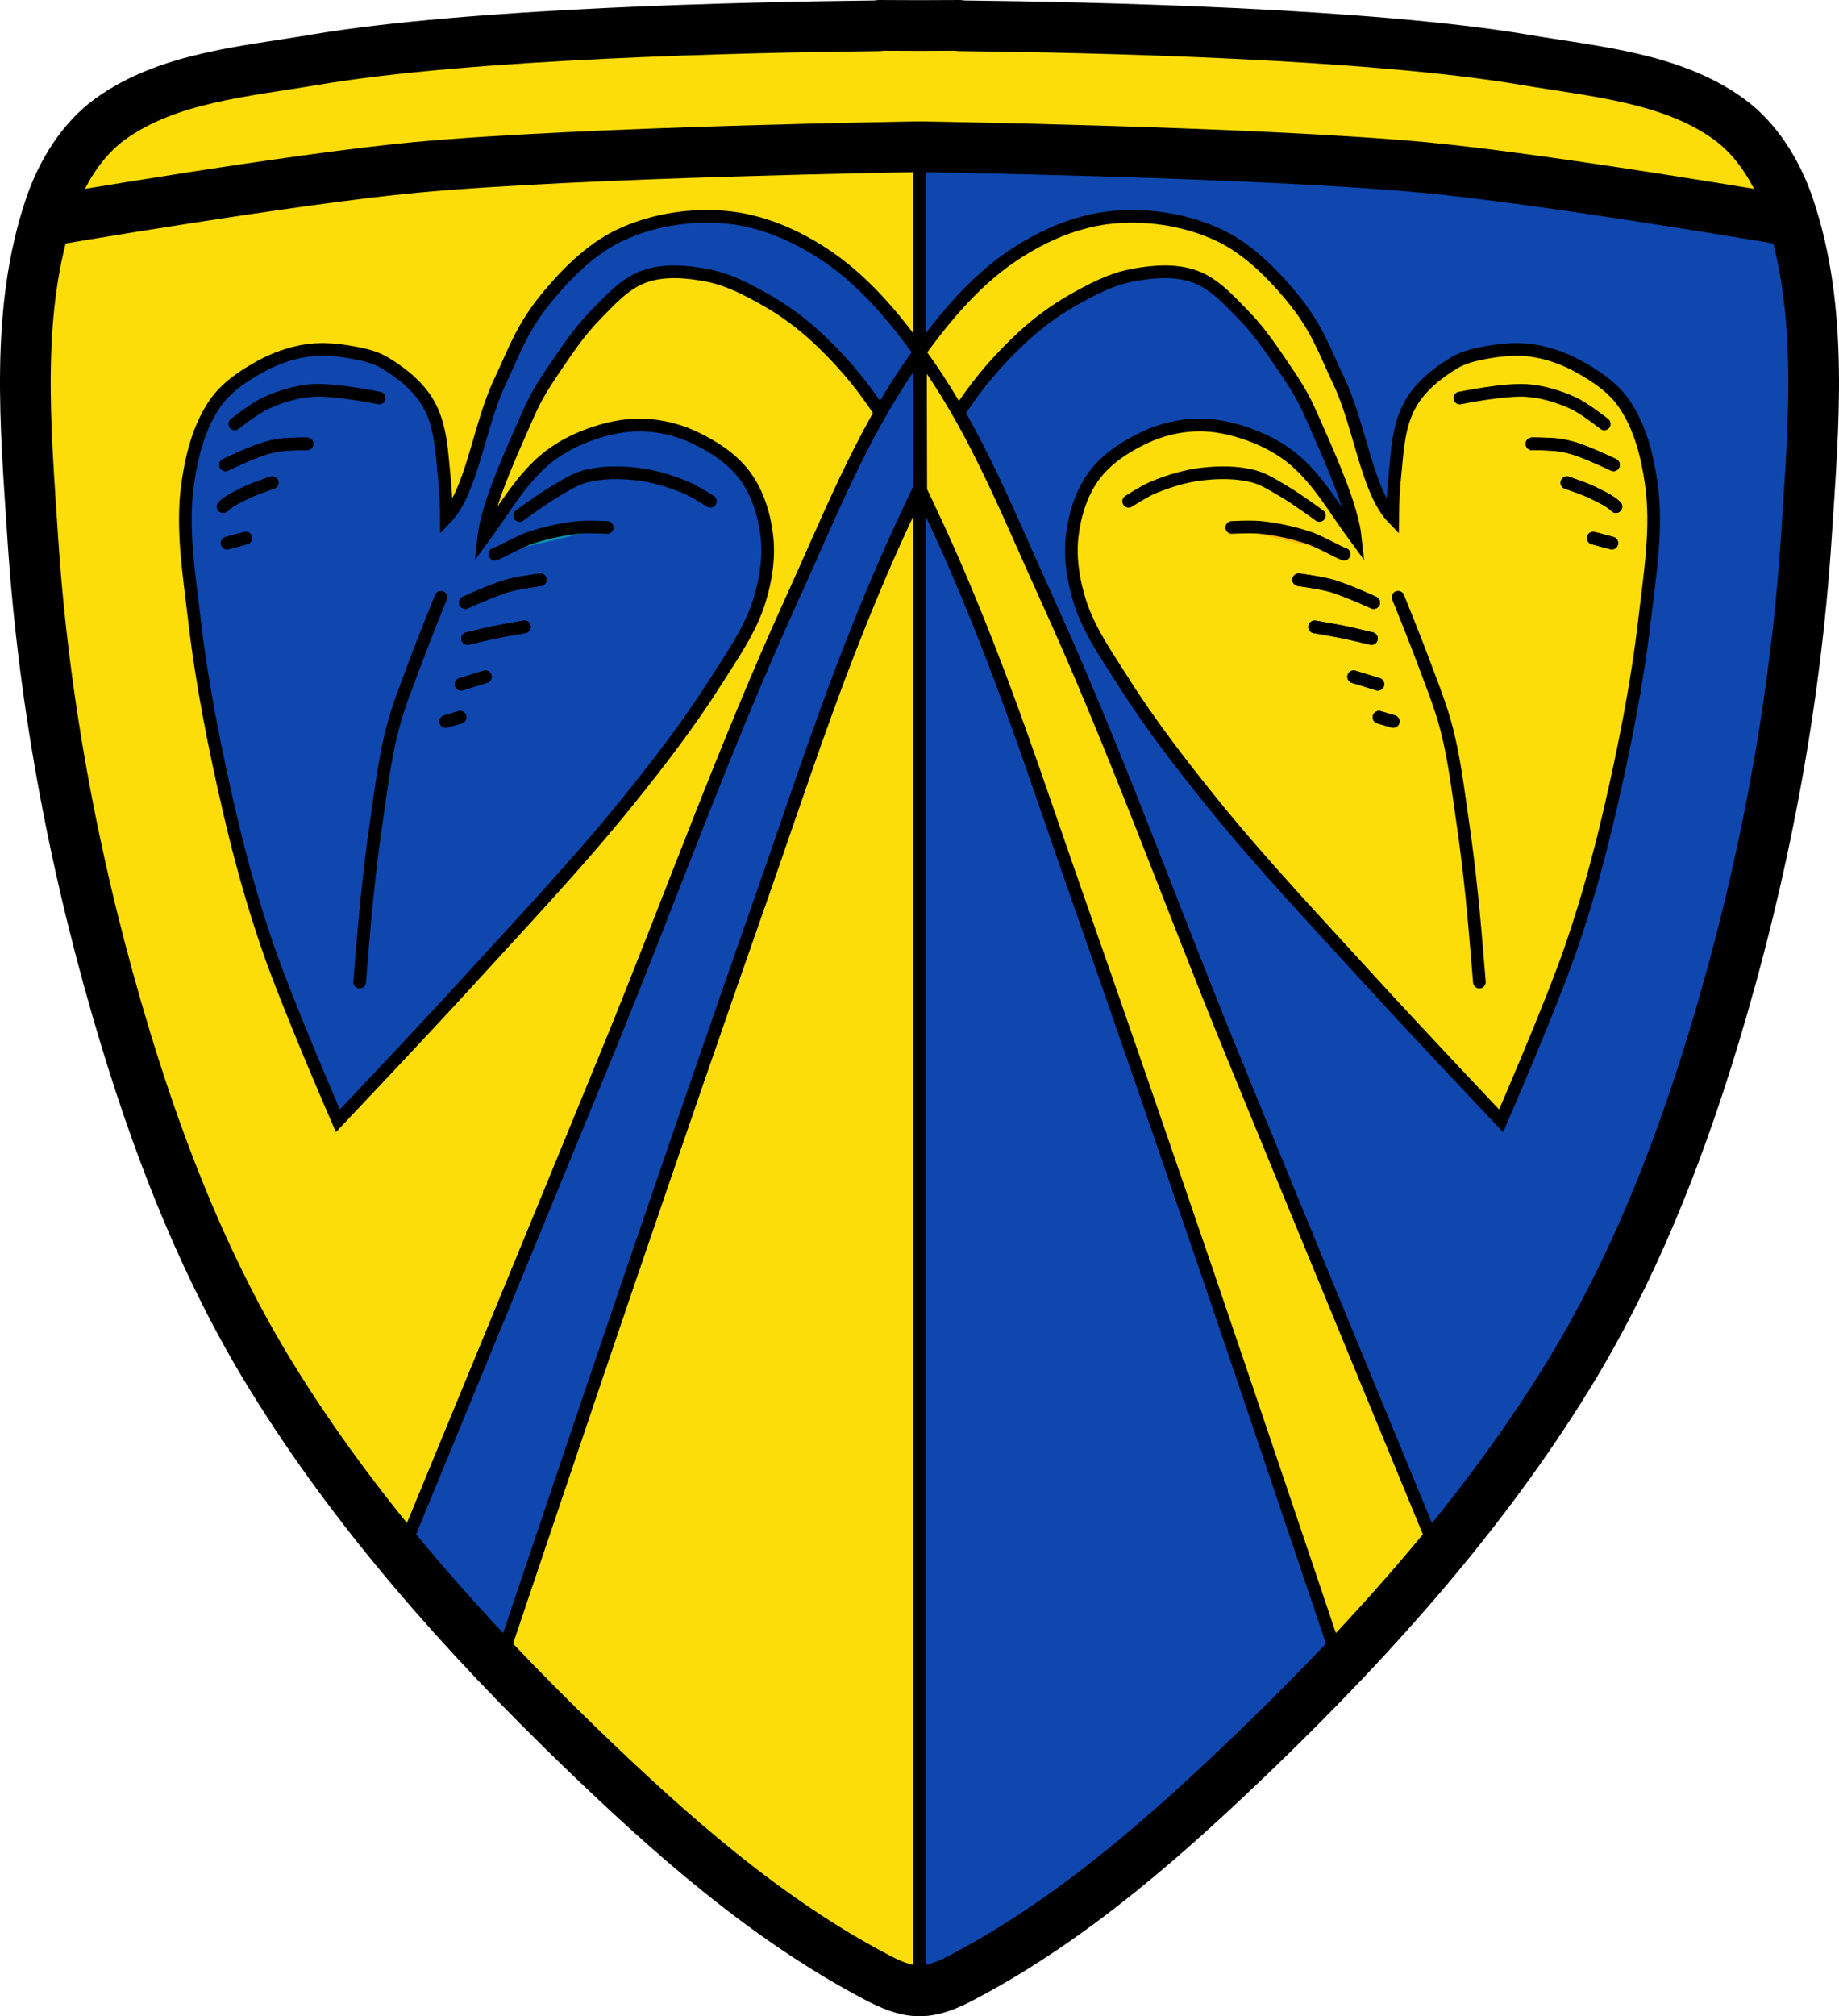
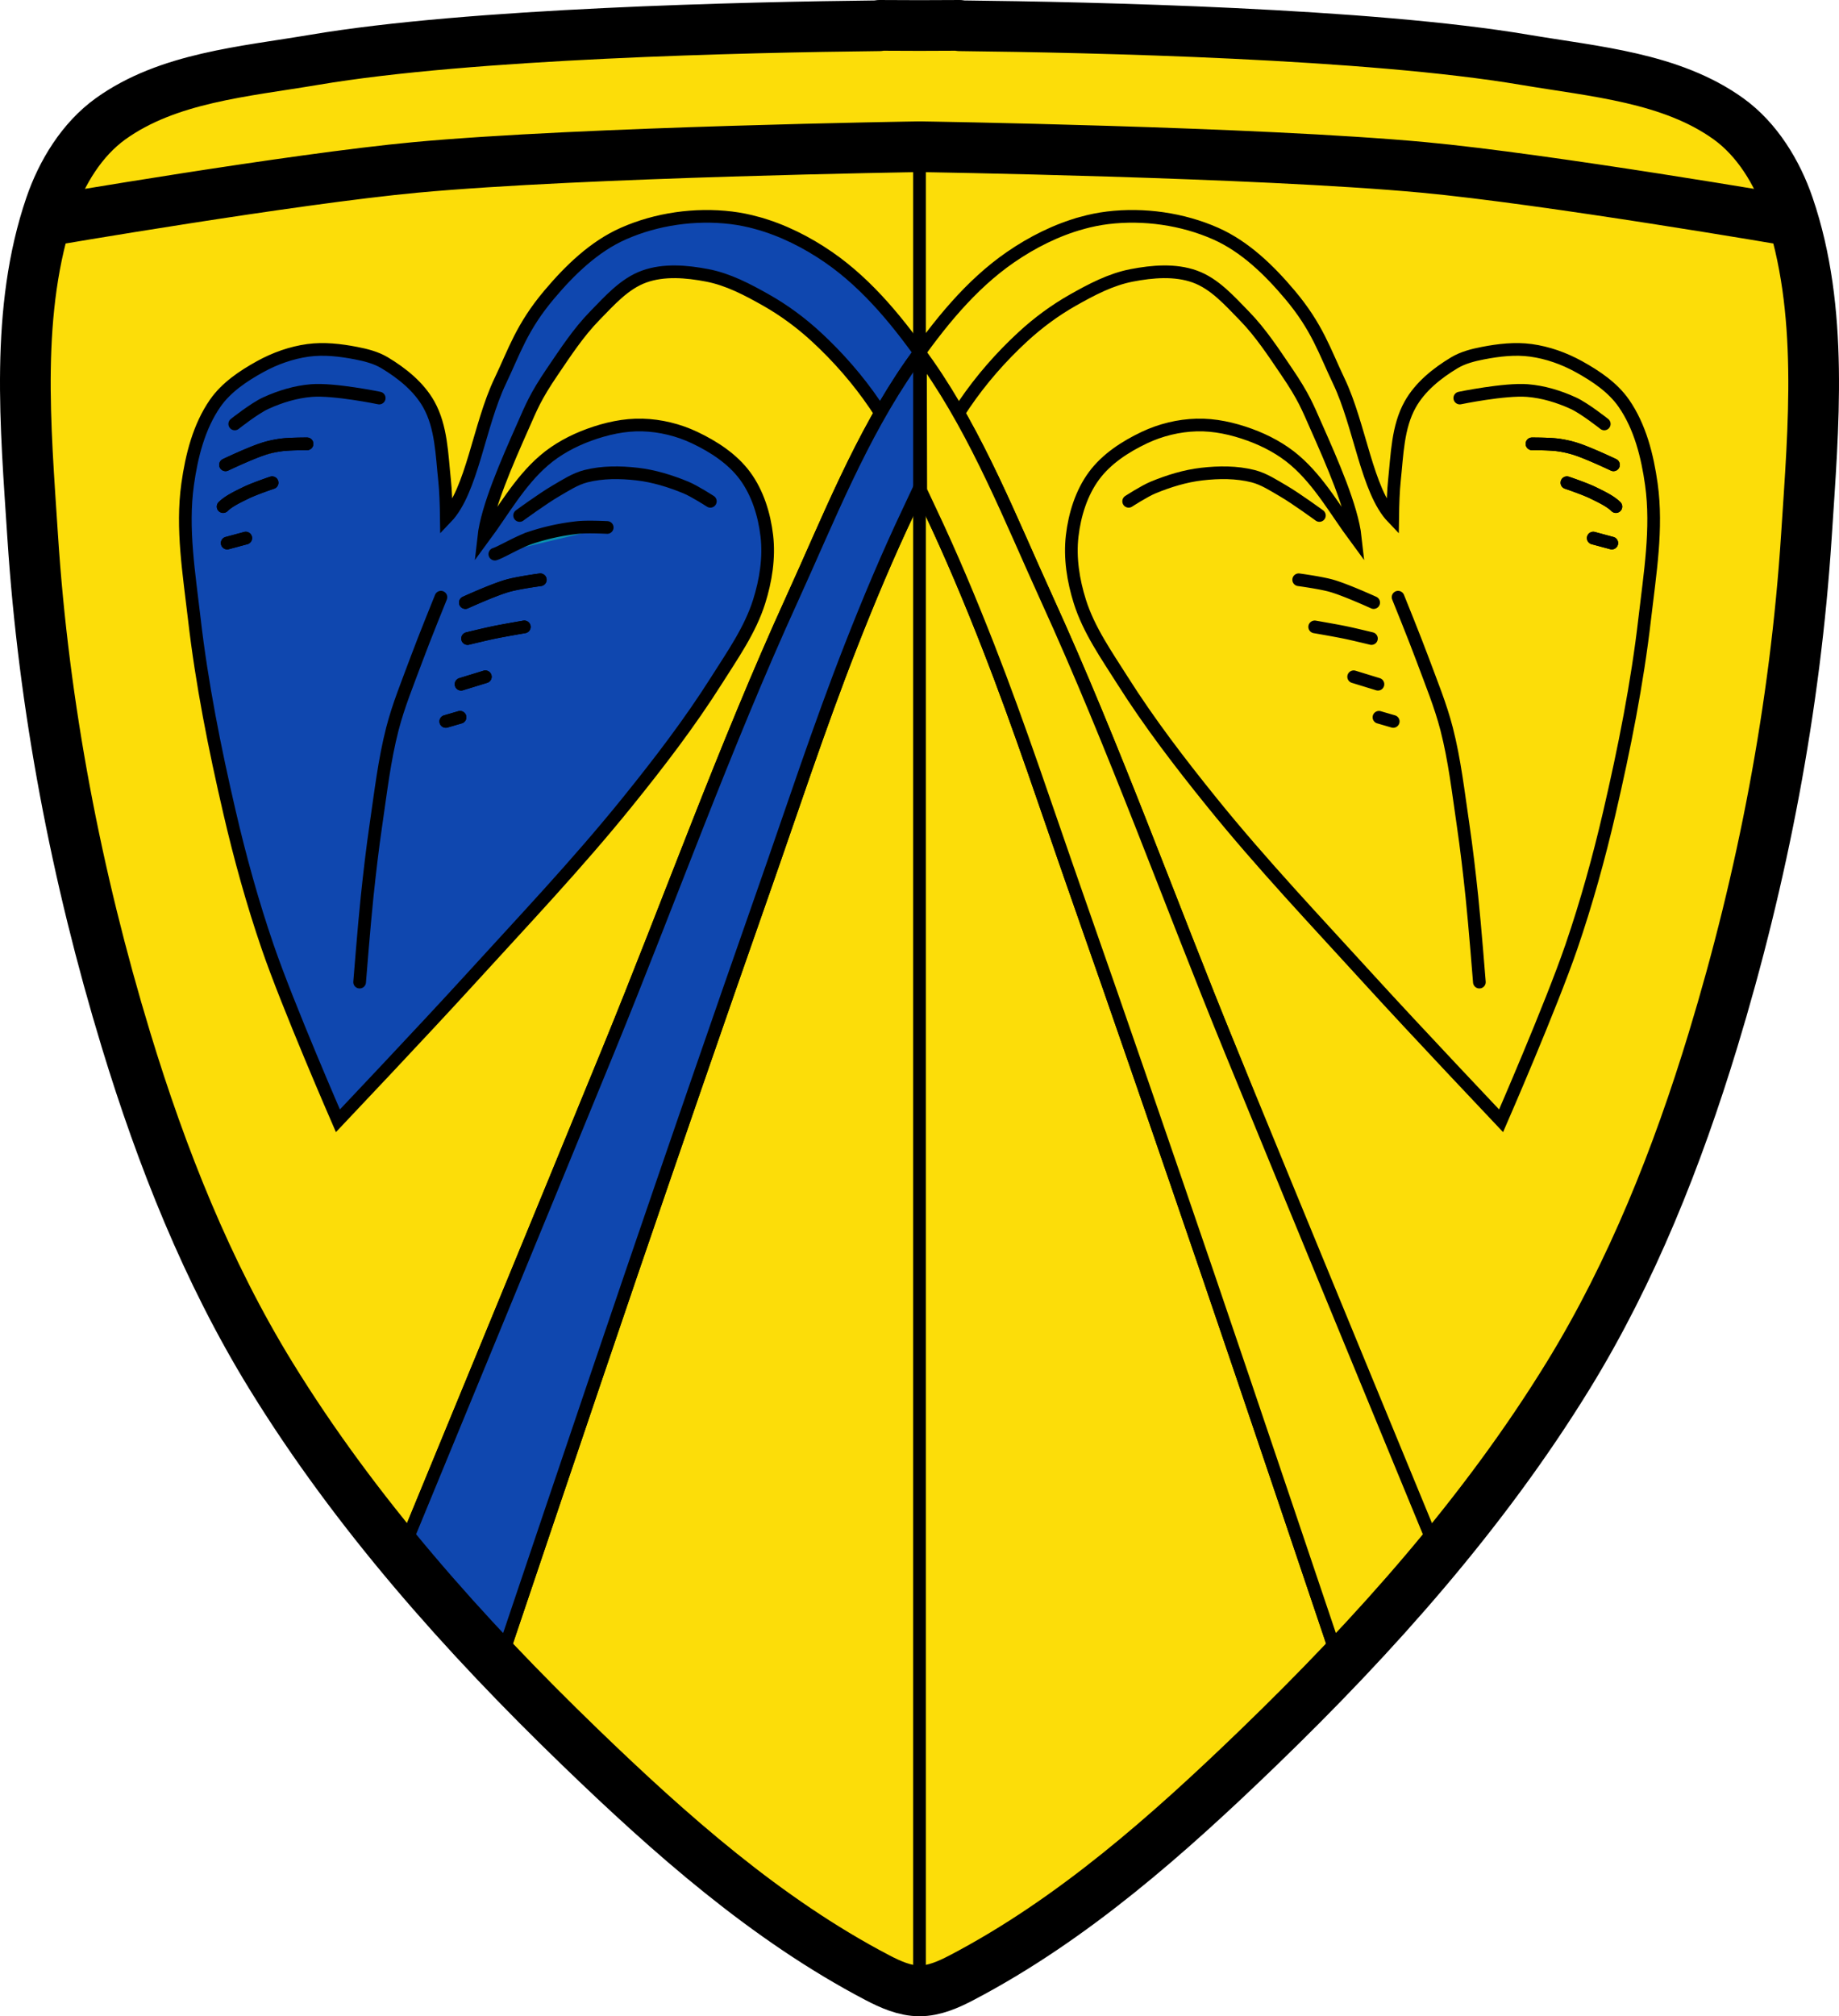
<svg xmlns="http://www.w3.org/2000/svg" width="725.502" height="795.25">
  <path d="m317.666 125.657-.062.157c-53.322.572-161.44 3.029-222.938 13.437-27.488 4.652-57.711 7.001-80.343 23.281-11.27 8.107-19.225 21.116-23.72 34.25-14.09 41.18-9.816 86.943-7 130.375C-12.032 394.434.845 461.505 20.48 526.001c13.973 45.898 31.947 91.277 57.062 132.156 33.288 54.181 76.295 102.447 122.032 146.625 35.557 34.346 73.43 67.929 117.218 90.875 5.165 2.707 11.038 6.694 16.688 5.25 5.65 1.444 11.522-2.543 16.687-5.25 43.79-22.946 81.63-56.529 117.188-90.875 45.737-44.178 88.775-92.444 122.062-146.625 25.116-40.88 43.09-86.258 57.063-132.156 19.635-64.496 32.512-131.567 36.875-198.844 2.817-43.432 7.059-89.195-7.031-130.375-4.495-13.134-12.418-26.143-23.688-34.25-22.632-16.28-52.856-18.629-80.344-23.281-61.501-10.408-169.65-12.865-222.968-13.437l-.063-.157s-6.666.015-15.812.063c-9.129-.048-15.782-.063-15.782-.063z" style="fill:#fcdd09;fill-opacity:1;stroke:none" transform="translate(29.28 -115.657)" />
-   <path d="M657.592 128.405 512.11 107.297 386.186 99.16l-72.743-.006.007 727.375 81.29-47.878 98.991-100.213 102.657-142.986 30.062-83.83 22.489-93.376 14.386-105.467 3.945-53.406-1.222-39.108z" style="fill:#0f47af;fill-opacity:1;stroke:none" transform="translate(49.308 -41.28)" />
  <path d="M269.394 203.602c-3.348-.922-6.753-1.626-10.173-2.038-14.245-1.717-29.478.424-42.597 6.234-11.556 5.118-21.11 14.42-29.254 24.084-10.84 12.863-13.709 22.337-19.346 34.14-8.312 17.4-11.072 43.233-21.224 53.817-.072-5.424-.265-10.743-.697-14.802-1.077-10.104-1.246-20.96-6.202-29.832-3.897-6.979-10.58-12.347-17.435-16.46-3.41-2.046-7.404-3.053-11.309-3.807-6.202-1.198-12.654-1.95-18.913-1.097-6.608.902-13.1 3.222-18.935 6.45-6.642 3.675-13.338 8.155-17.674 14.385-6.438 9.25-9.328 20.826-10.89 31.987-2.445 17.479.588 35.361 2.606 52.894 2.966 25.78 8.077 51.31 13.941 76.587 4.138 17.837 9.04 35.53 14.973 52.853 8.006 23.375 27.765 68.73 27.765 68.73s34.608-36.552 51.553-55.152c21.193-23.265 42.894-46.127 62.664-70.613 12.456-15.428 24.565-31.208 35.164-47.967 6.292-9.95 13.253-19.83 16.795-31.058 2.62-8.301 4.04-17.289 3.03-25.934-.974-8.33-3.62-16.917-8.595-23.667-4.934-6.694-12.357-11.51-19.87-15.075-6.38-3.029-13.536-4.774-20.596-4.972-7.1-.2-14.29 1.408-20.966 3.838-6.45 2.347-12.712 5.693-17.907 10.178-9.72 8.391-16.085 19.94-23.745 30.305 1.305-11.826 9.205-29.711 15.49-43.899 3.289-7.424 4.83-11.528 11.567-21.439 5.191-7.636 10.286-15.458 16.739-22.062 5.797-5.932 11.692-12.665 19.497-15.473 7.818-2.812 16.75-2.034 24.909-.466 8.25 1.584 15.909 5.628 23.218 9.768 7.082 4.011 13.729 8.92 19.715 14.436 8.642 7.964 16.47 16.912 23.084 26.627 8.897 13.07 15.18 27.768 21.954 42.052 8.28 17.457 15.757 35.297 22.805 53.286 12.556 32.044 23.26 64.786 34.656 97.26 17.597 50.146 34.901 100.405 52.088 150.692 14.6 42.722 39.497 116.613 51.99 153.74 4.686 13.924 14.491-19.315 14.491-19.315l9.235-31.904s-36.31-116.556-66.68-190.74C432 470.775 410.345 410.233 383.71 351.838c-14.334-31.427-27.097-64.098-46.85-92.434-11.008-15.792-23.456-31.397-39.305-42.322-8.51-5.866-18.118-10.717-28.16-13.48z" style="fill:#0f47af;fill-opacity:1;stroke:#000;stroke-width:5;stroke-linecap:round;stroke-linejoin:miter;stroke-miterlimit:4;stroke-opacity:1;stroke-dasharray:none" transform="translate(29.28 -115.657)" />
  <path d="M144.67 351.2s-6.614 16.282-9.66 24.522c-3.36 9.09-7.09 18.09-9.503 27.476-3.16 12.297-4.6 24.978-6.447 37.54-1.4 9.515-2.508 19.074-3.513 28.64-1.177 11.196-2.95 33.647-2.95 33.647M63.33 282.868s7.757-6.15 12.215-8.193c5.69-2.607 11.864-4.485 18.104-4.979 8.919-.705 26.677 2.959 26.677 2.959" style="fill:none;fill-opacity:1;stroke:#000;stroke-width:5;stroke-linecap:round;stroke-linejoin:miter;stroke-miterlimit:4;stroke-opacity:1;stroke-dasharray:none" transform="translate(29.28 -115.657)" />
  <path d="M59.687 298.998s9.747-4.632 14.873-6.266a41.464 41.464 0 0 1 7.214-1.6c3.333-.436 10.075-.416 10.075-.416M58.74 315.472c2.195-2.185 5.903-3.918 9.076-5.471 3.29-1.61 10.251-3.953 10.251-3.953M60.358 329.862l7.316-1.971" style="fill:#0b92ae;fill-opacity:1;stroke:#000;stroke-width:5;stroke-linecap:round;stroke-linejoin:miter;stroke-miterlimit:4;stroke-opacity:1;stroke-dasharray:none" transform="translate(29.28 -115.657)" />
  <path d="M175.711 318.973s9.258-6.764 14.207-9.637c3.844-2.231 7.665-4.776 11.974-5.869 6.516-1.652 13.471-1.592 20.15-.83 6.615.756 13.104 2.763 19.26 5.3 3.416 1.41 9.657 5.447 9.657 5.447" style="fill:none;fill-opacity:1;stroke:#000;stroke-width:5;stroke-linecap:round;stroke-linejoin:miter;stroke-miterlimit:4;stroke-opacity:1;stroke-dasharray:none" transform="translate(29.28 -115.657)" />
  <path d="M165.94 334.214c2.157-.602 9.216-4.835 14.131-6.47a89.399 89.399 0 0 1 18.641-4.035c3.83-.41 11.557-.008 11.557-.008M154.306 353.324s10.849-4.953 16.558-6.6c4.237-1.22 13.01-2.395 13.01-2.395M155.183 367.51s6.792-1.658 10.214-2.368c4.038-.838 12.168-2.23 12.168-2.23M152.615 385.53l9.575-2.943M146.584 400.206l5.63-1.638" style="fill:#0b92ae;fill-opacity:1;stroke:#000;stroke-width:5;stroke-linecap:round;stroke-linejoin:miter;stroke-miterlimit:4;stroke-opacity:1;stroke-dasharray:none" transform="translate(29.28 -115.657)" />
  <path d="M397.55 203.602c3.348-.922 6.753-1.626 10.173-2.038 14.245-1.717 29.478.424 42.597 6.234 11.556 5.118 21.11 14.42 29.254 24.084 10.84 12.863 13.709 22.337 19.346 34.14 8.311 17.4 11.072 43.233 21.224 53.817.072-5.424.264-10.743.697-14.802 1.077-10.104 1.246-20.96 6.202-29.832 3.897-6.979 10.58-12.347 17.434-16.46 3.41-2.046 7.405-3.053 11.31-3.807 6.202-1.198 12.654-1.95 18.912-1.097 6.608.902 13.1 3.222 18.936 6.45 6.642 3.675 13.338 8.155 17.674 14.385 6.438 9.25 9.328 20.826 10.89 31.987 2.445 17.479-.588 35.361-2.606 52.894-2.967 25.78-8.077 51.31-13.941 76.587-4.138 17.837-9.04 35.53-14.974 52.853-8.005 23.375-27.764 68.73-27.764 68.73s-34.608-36.552-51.553-55.152c-21.193-23.265-42.894-46.127-62.664-70.613-12.456-15.428-24.565-31.208-35.164-47.967-6.292-9.95-13.254-19.83-16.796-31.058-2.619-8.301-4.04-17.289-3.028-25.934.973-8.33 3.618-16.917 8.594-23.667 4.934-6.694 12.357-11.51 19.87-15.075 6.38-3.029 13.536-4.774 20.595-4.972 7.101-.2 14.291 1.408 20.967 3.838 6.45 2.347 12.712 5.693 17.907 10.178 9.72 8.391 16.085 19.94 23.745 30.305-1.305-11.826-9.205-29.711-15.49-43.899-3.289-7.424-4.83-11.528-11.567-21.439-5.191-7.636-10.286-15.458-16.74-22.062-5.797-5.932-11.691-12.665-19.496-15.473-7.818-2.812-16.75-2.034-24.909-.466-8.25 1.584-15.909 5.628-23.218 9.768-7.082 4.011-13.729 8.92-19.715 14.436-8.643 7.964-16.47 16.912-23.084 26.627-8.897 13.07-15.18 27.768-21.954 42.052-8.28 17.457-15.757 35.297-22.805 53.286-12.556 32.044-23.26 64.786-34.656 97.26-17.597 50.146-34.901 100.405-52.088 150.692-14.974 43.817-52.926 156.52-52.926 156.52l-38.8-43.799s59.414-144.087 82.69-200.94c24.316-59.398 45.971-119.94 72.606-178.335 14.334-31.427 27.097-64.098 46.85-92.434 11.008-15.792 23.456-31.397 39.305-42.322 8.51-5.866 18.118-10.717 28.16-13.48z" style="fill:#fcdd09;fill-opacity:1;stroke:#000;stroke-width:5;stroke-linecap:round;stroke-linejoin:miter;stroke-miterlimit:4;stroke-opacity:1;stroke-dasharray:none" transform="translate(29.28 -115.657)" />
  <path d="M522.274 351.2s6.614 16.282 9.66 24.522c3.36 9.09 7.09 18.09 9.503 27.476 3.16 12.297 4.6 24.978 6.447 37.54 1.4 9.515 2.507 19.074 3.513 28.64 1.177 11.196 2.95 33.647 2.95 33.647M603.615 282.868s-7.758-6.15-12.216-8.193c-5.69-2.607-11.865-4.485-18.104-4.979-8.919-.705-26.677 2.959-26.677 2.959" style="fill:none;fill-opacity:1;stroke:#000;stroke-width:5;stroke-linecap:round;stroke-linejoin:miter;stroke-miterlimit:4;stroke-opacity:1;stroke-dasharray:none" transform="translate(29.28 -115.657)" />
  <path d="M607.257 298.998s-9.748-4.632-14.873-6.266a41.466 41.466 0 0 0-7.214-1.6c-3.333-.436-10.075-.416-10.075-.416M608.204 315.472c-2.195-2.185-5.903-3.918-9.076-5.471-3.29-1.61-10.251-3.953-10.251-3.953M606.586 329.862l-7.316-1.971" style="fill:#ffb601;fill-opacity:1;stroke:#000;stroke-width:5;stroke-linecap:round;stroke-linejoin:miter;stroke-miterlimit:4;stroke-opacity:1;stroke-dasharray:none" transform="translate(29.28 -115.657)" />
  <path d="M491.233 318.973s-9.258-6.764-14.207-9.637c-3.844-2.231-7.666-4.776-11.974-5.869-6.516-1.652-13.471-1.592-20.15-.83-6.616.756-13.104 2.763-19.26 5.3-3.417 1.41-9.657 5.447-9.657 5.447" style="fill:none;fill-opacity:1;stroke:#000;stroke-width:5;stroke-linecap:round;stroke-linejoin:miter;stroke-miterlimit:4;stroke-opacity:1;stroke-dasharray:none" transform="translate(29.28 -115.657)" />
-   <path d="M501.004 334.214c-2.157-.602-9.216-4.835-14.131-6.47a89.398 89.398 0 0 0-18.641-4.035c-3.83-.41-11.557-.008-11.557-.008M512.638 353.324s-10.849-4.953-16.558-6.6c-4.237-1.22-13.01-2.395-13.01-2.395M511.76 367.51s-6.791-1.658-10.213-2.368c-4.038-.838-12.168-2.23-12.168-2.23M514.329 385.53l-9.575-2.943M520.36 400.206l-5.63-1.638" style="fill:#ffb601;fill-opacity:1;stroke:#000;stroke-width:5;stroke-linecap:round;stroke-linejoin:miter;stroke-miterlimit:4;stroke-opacity:1;stroke-dasharray:none" transform="translate(29.28 -115.657)" />
  <path d="M333.637 254.424c-1.197 1.658-2.403 3.324-3.565 4.991-19.753 28.336-32.516 60.995-46.85 92.422-26.634 58.396-48.29 118.94-72.607 178.338-22.702 55.454-81.314 197.603-81.314 197.603l37.746 46.239s37.778-112.182 52.63-155.638c17.186-50.288 34.481-100.535 52.078-150.68 11.395-32.475 22.084-65.22 34.64-97.265 7.048-17.988 14.536-35.81 22.815-53.266 1.494-3.149 2.978-6.34 4.457-9.507l-.03-53.237z" style="fill:#0f47af;fill-opacity:1;stroke:#000;stroke-width:5;stroke-linecap:round;stroke-linejoin:miter;stroke-miterlimit:4;stroke-opacity:1;stroke-dasharray:none" transform="translate(29.28 -115.657)" />
  <path d="M607.256 298.998s-9.747-4.632-14.872-6.266a41.461 41.461 0 0 0-7.214-1.6c-3.333-.436-10.075-.416-10.075-.416M608.204 315.472c-2.195-2.185-5.903-3.918-9.076-5.471-3.29-1.61-10.251-3.953-10.251-3.953M606.586 329.862l-7.316-1.971M512.638 353.324s-10.849-4.953-16.558-6.6c-4.237-1.22-13.01-2.395-13.01-2.395M511.76 367.51s-6.791-1.658-10.213-2.368c-4.038-.838-12.168-2.23-12.168-2.23M514.329 385.53l-9.575-2.943M520.36 400.206l-5.63-1.638" style="fill:#0b92ae;fill-opacity:1;stroke:#000;stroke-width:5;stroke-linecap:round;stroke-linejoin:miter;stroke-miterlimit:4;stroke-opacity:1;stroke-dasharray:none" transform="translate(29.28 -115.657)" />
  <path d="m333.845 255.196.119 53.95c1.246 2.674 2.512 5.363 3.772 8.022 8.28 17.456 15.738 35.278 22.787 53.266 12.556 32.045 23.273 64.79 34.67 97.265 17.596 50.145 34.891 100.392 52.078 150.68 14.69 42.982 52.223 154.431 52.223 154.431l39.833-40.885s-59.605-144.541-83.025-201.75c-24.317-59.398-45.972-119.942-72.607-178.338-14.334-31.427-27.097-64.086-46.85-92.422-.983-1.41-1.993-2.814-3-4.219z" style="fill:#fcdd09;fill-opacity:1;stroke:#000;stroke-width:5;stroke-linecap:round;stroke-linejoin:miter;stroke-miterlimit:4;stroke-opacity:1;stroke-dasharray:none" transform="translate(29.28 -115.657)" />
  <path d="M59.687 298.998s9.747-4.632 14.873-6.266a41.463 41.463 0 0 1 7.214-1.6c3.333-.436 10.075-.416 10.075-.416M58.74 315.472c2.195-2.185 5.903-3.918 9.076-5.471 3.29-1.61 10.251-3.953 10.251-3.953M60.358 329.862l7.316-1.971M154.306 353.324s10.849-4.953 16.558-6.6c4.237-1.22 13.01-2.395 13.01-2.395M155.183 367.51s6.792-1.658 10.214-2.368c4.038-.838 12.168-2.23 12.168-2.23M152.615 385.53l9.575-2.943M146.584 400.206l5.63-1.638" style="fill:#ffb601;fill-opacity:1;stroke:#000;stroke-width:5;stroke-linecap:round;stroke-linejoin:miter;stroke-miterlimit:4;stroke-opacity:1;stroke-dasharray:none" transform="translate(29.28 -115.657)" />
  <path d="M333.472 178.747v713.515" style="fill:none;stroke:#000;stroke-width:5;stroke-linecap:butt;stroke-linejoin:miter;stroke-miterlimit:4;stroke-opacity:1;stroke-dasharray:none" transform="translate(29.28 -115.657)" />
  <path d="m317.666 125.657-.062.157c-53.322.572-161.44 3.029-222.938 13.437-27.488 4.652-57.711 7.001-80.343 23.281-11.27 8.107-19.225 21.116-23.72 34.25-14.09 41.18-9.816 86.943-7 130.375C-12.032 394.434.845 461.505 20.48 526.001c13.973 45.898 31.947 91.277 57.062 132.156 33.288 54.181 76.295 102.447 122.032 146.625 35.557 34.346 73.43 67.929 117.218 90.875 5.165 2.707 10.856 5.25 16.688 5.25 5.831 0 11.522-2.543 16.687-5.25 43.79-22.946 81.63-56.529 117.188-90.875 45.737-44.178 88.775-92.444 122.062-146.625 25.116-40.88 43.09-86.258 57.063-132.156 19.635-64.496 32.512-131.567 36.875-198.844 2.817-43.432 7.059-89.195-7.031-130.375-4.495-13.134-12.418-26.143-23.688-34.25-22.632-16.28-52.856-18.629-80.344-23.281-61.501-10.408-169.65-12.865-222.968-13.437l-.063-.157s-6.666.015-15.812.063c-9.129-.048-15.782-.063-15.782-.063z" style="fill:none;stroke:#000;stroke-width:20;stroke-linecap:butt;stroke-linejoin:round;stroke-miterlimit:4;stroke-opacity:1;stroke-dasharray:none" transform="translate(29.28 -115.657)" />
  <path d="M-769.831-16.606s-132.672 2.018-198.666 8.141c-48.793 4.527-145.483 21.108-145.483 21.108" style="fill:none;stroke:#000;stroke-width:20;stroke-linecap:round;stroke-linejoin:miter;stroke-miterlimit:4;stroke-opacity:1;stroke-dasharray:none" transform="translate(1132.582 74.482)" />
  <path d="M-749.802 57.77s132.672 2.02 198.666 8.143c48.792 4.527 145.483 21.108 145.483 21.108" style="fill:none;stroke:#000;stroke-width:20;stroke-linecap:round;stroke-linejoin:miter;stroke-miterlimit:4;stroke-opacity:1;stroke-dasharray:none" transform="translate(1112.553 .104)" />
</svg>